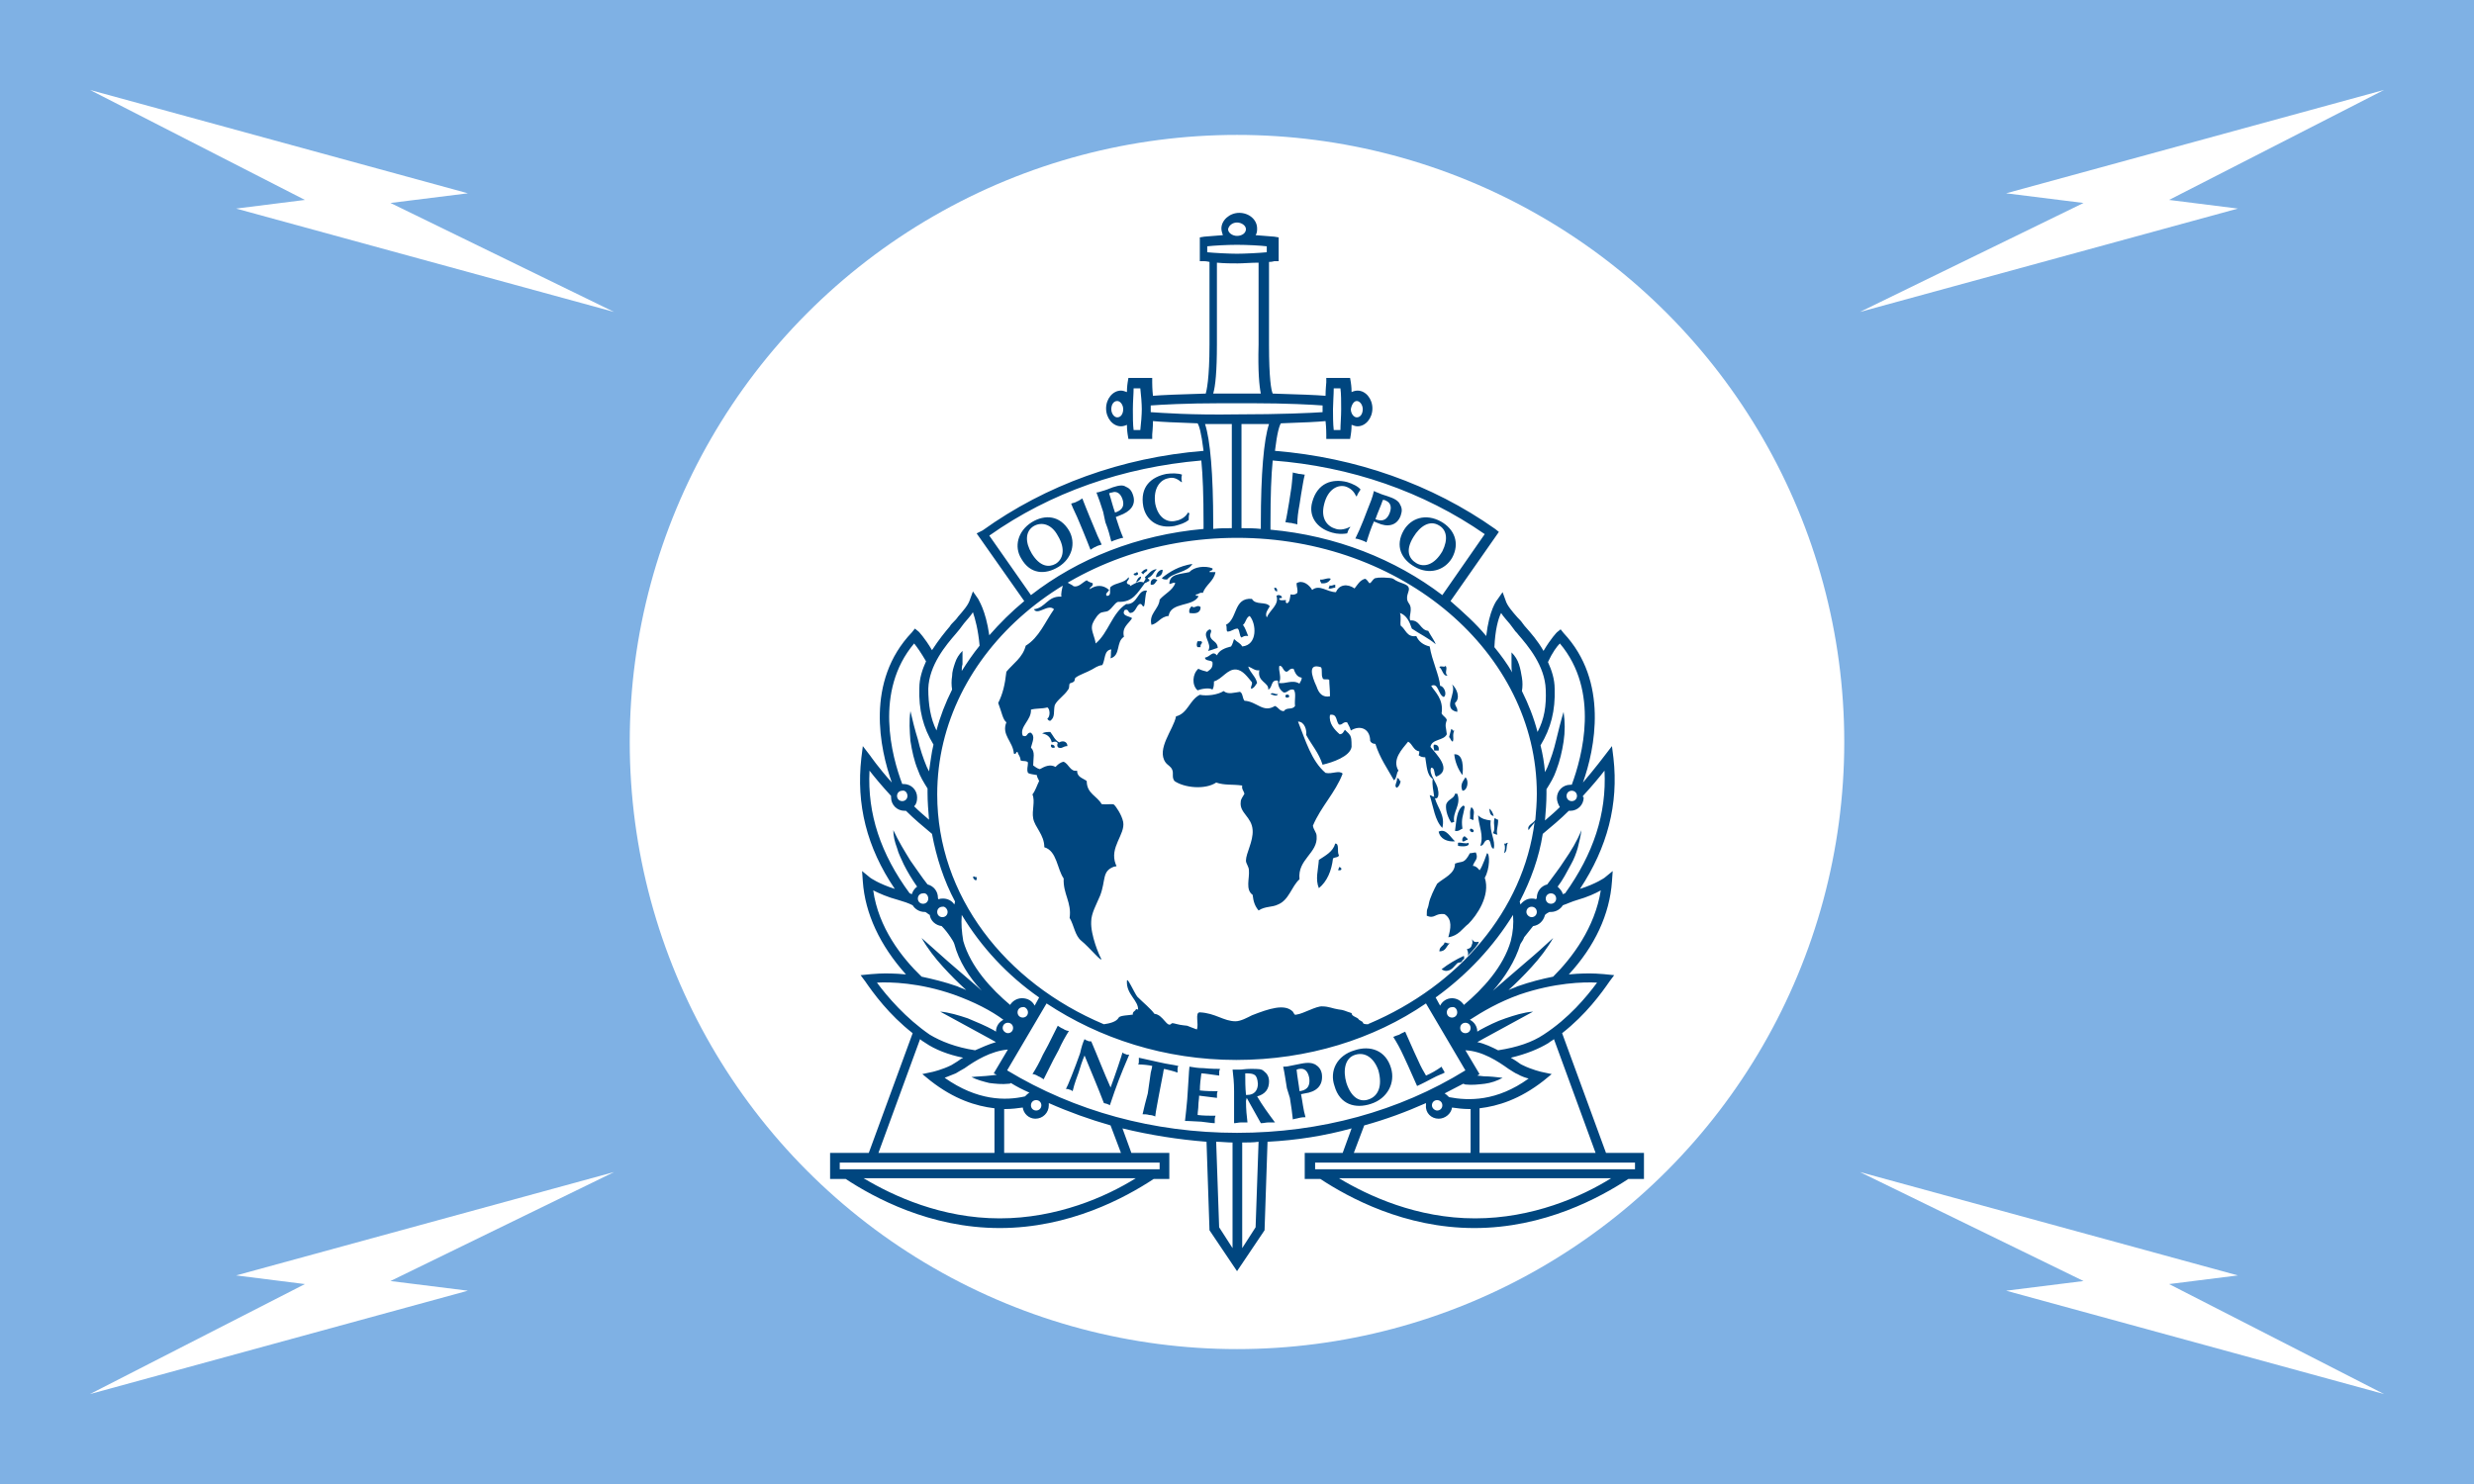
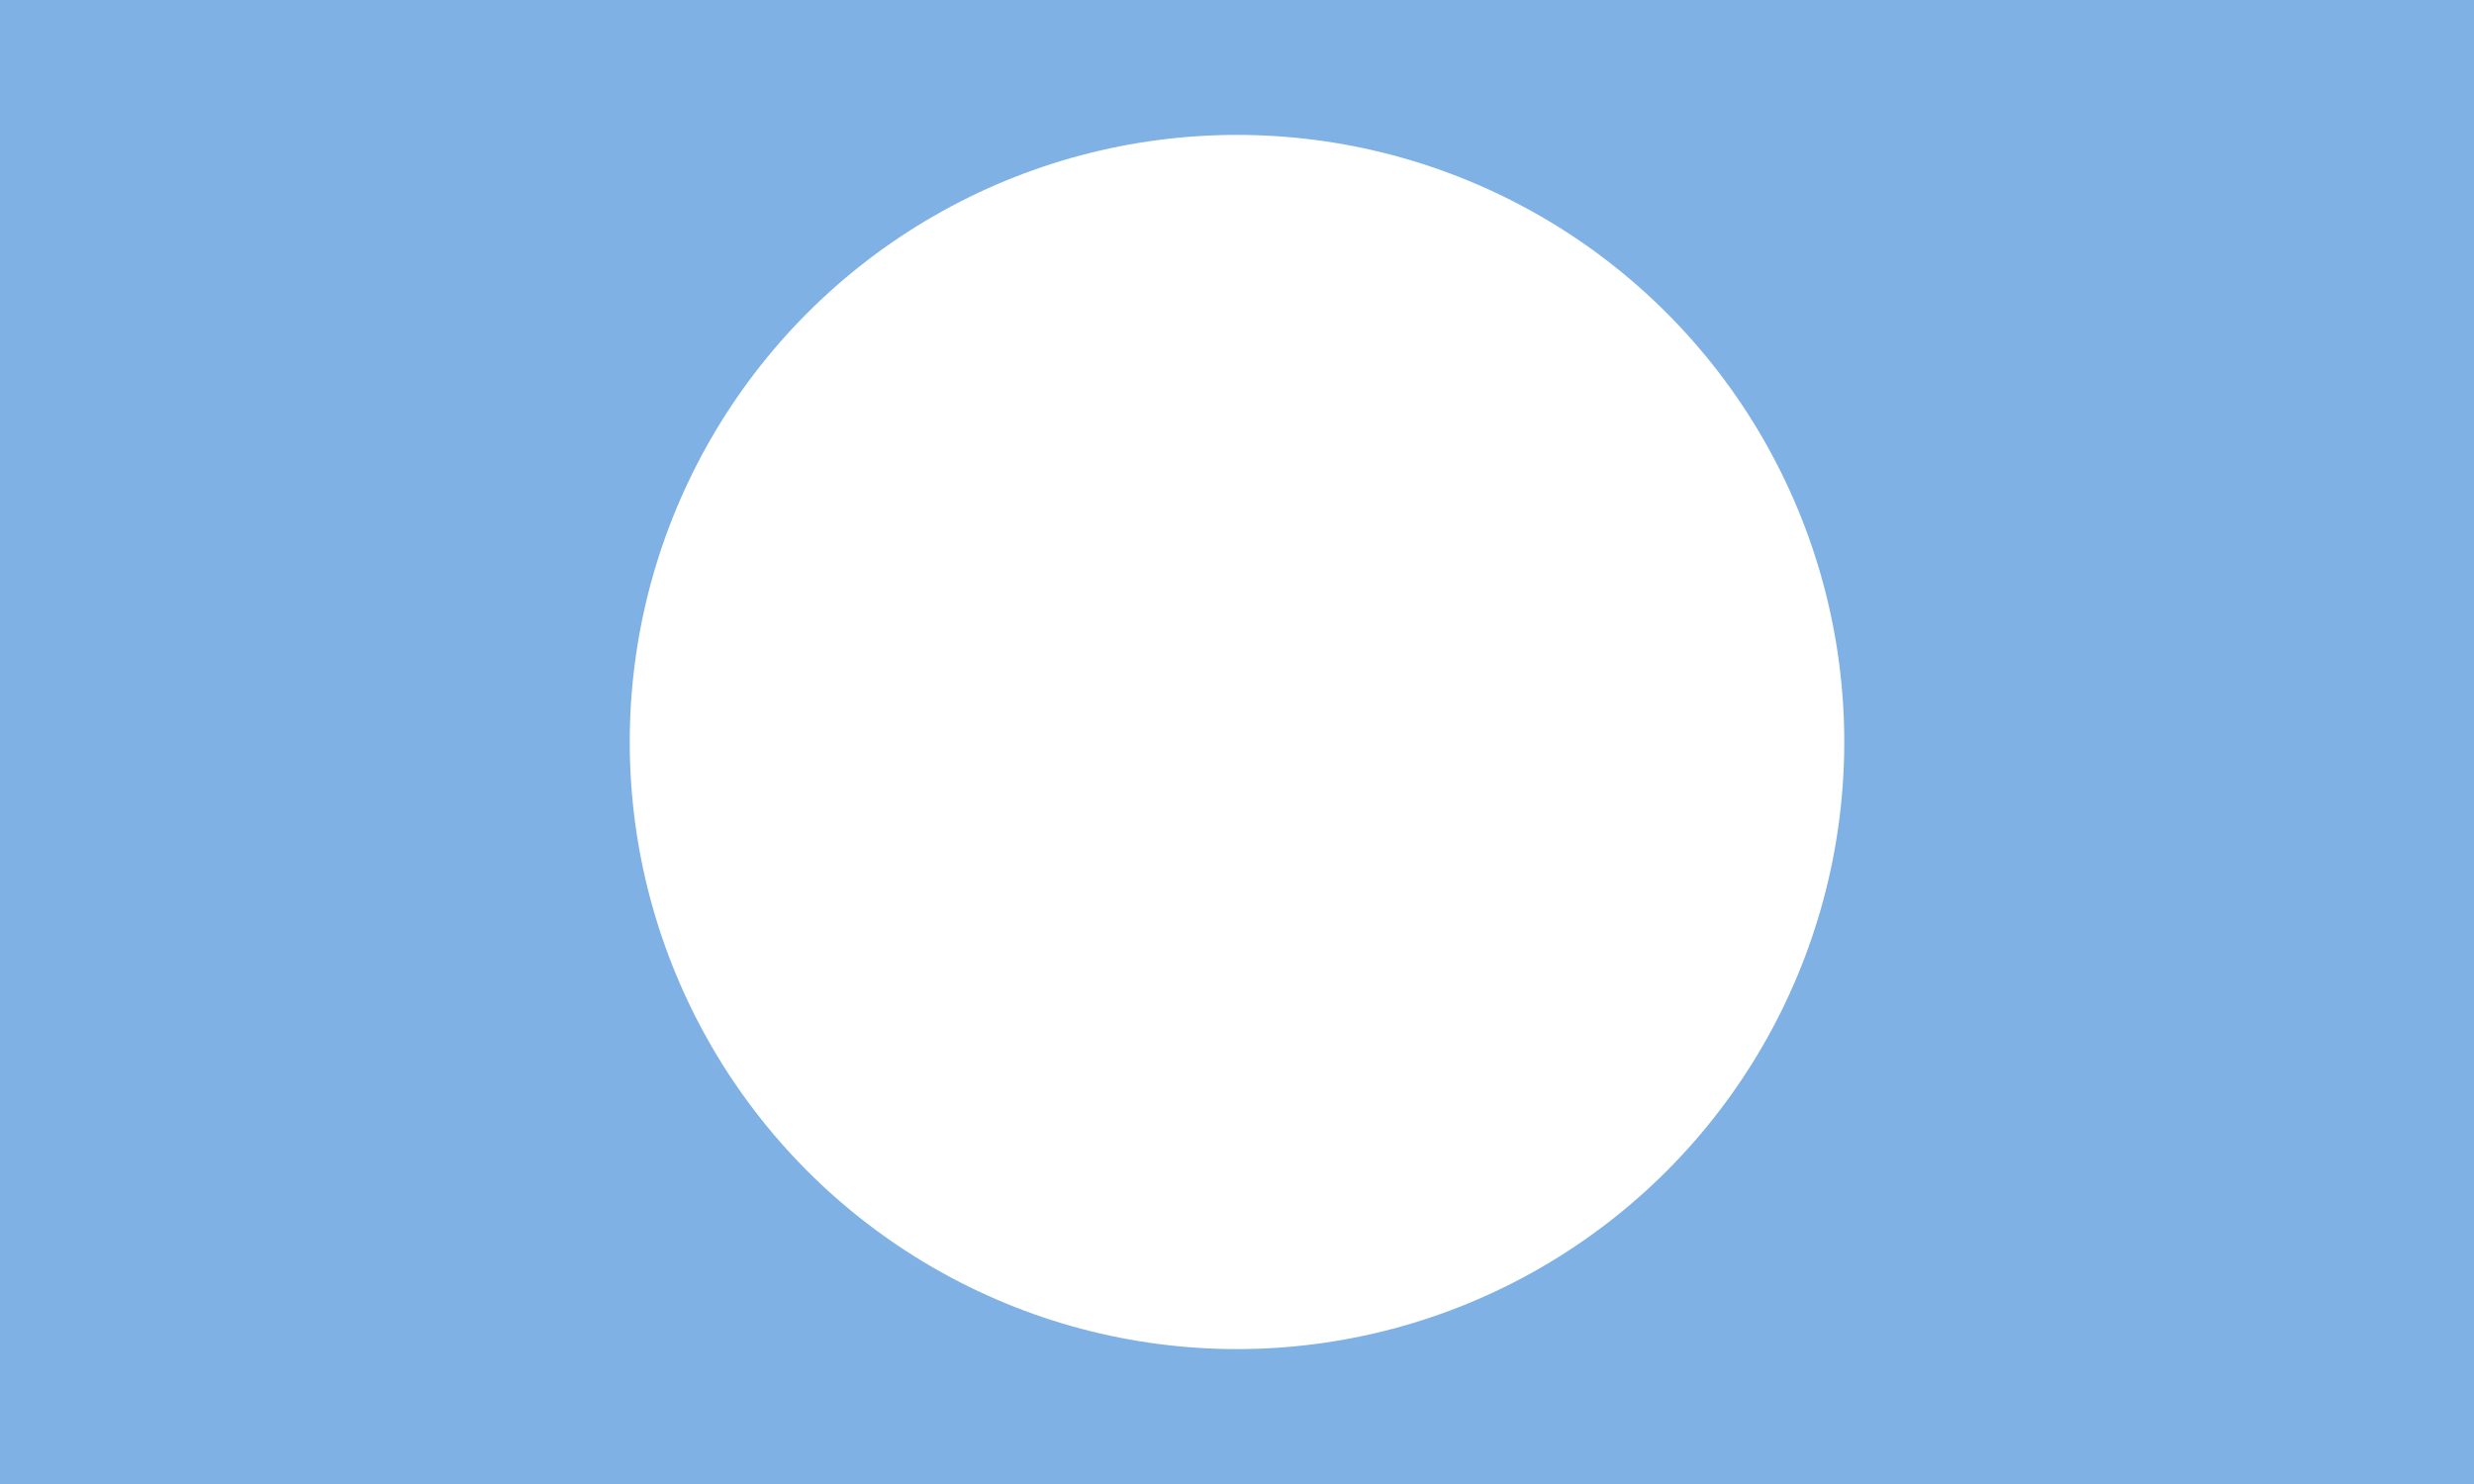
<svg xmlns="http://www.w3.org/2000/svg" xml:space="preserve" width="275" height="165" x="0px" y="0px" viewBox="0 0 166.278 99.767">
  <rect x="0" y="0" width="166.278" height="99.767" fill="#808080" stroke="none" />
  <g transform="scale(.5)">
    <path d="M0 0h332.557v199.534H0z" style="opacity:1;fill:#7fb1e4;fill-opacity:1;fill-rule:nonzero;stroke:none;stroke-width:.605;stroke-linecap:square;stroke-linejoin:miter;stroke-miterlimit:10;stroke-dasharray:none;stroke-dashoffset:0;stroke-opacity:1" />
    <ellipse cx="166.278" cy="99.767" rx="81.628" ry="81.628" style="opacity:1;fill:#fff;fill-opacity:1;fill-rule:nonzero;stroke:none;stroke-width:.605;stroke-linecap:square;stroke-linejoin:miter;stroke-miterlimit:10;stroke-dasharray:none;stroke-dashoffset:0;stroke-opacity:1" />
-     <path d="M219.778 157.217h-43v-.9h43zm-21.5 6.6c-7.8 0-14.3-3-18.3-5.4h36.6c-4 2.5-10.6 5.4-18.3 5.4m-32-11.5c-11.2 0-21.8-2.9-30.9-8.4l5.3-9c7.1 4.7 15.9 7.6 25.5 7.6s18.5-2.8 25.5-7.6l5.3 9c-8.9 5.5-19.5 8.4-30.7 8.4m2.5 12.7-1.8 2.8v-14.2c.7 0 1.5 0 2.2-.1zm-3.1 2.8-1.8-2.8-.4-11.5c.7 0 1.5.1 2.2.1zm-9.8-10.6h-43v-.9h43zm-21.5 6.6c-7.8 0-14.3-3-18.3-5.4h36.6c-4 2.5-10.6 5.4-18.3 5.4m-10.7-24.1c.2.2.4.3.7.5 1.3.9 3.1 1.6 5.1 2-.2.1-.4.2-.5.3-.4.3-.8.5-1.1.7-1.2.6-2.5.9-2.5.9l-1.4.3 1.1.9c3.2 2.5 6.1 3.4 8.6 3.7v6h-15.6zm-5.8-7.6c1.8-.1 5.7 0 10.3 1.6 2.8 1 5.1 2.2 6.7 3.4-.6.3-1 .9-1 1.6-.1-.1-.2-.1-.3-.2-1.1-.6-2.3-1.1-3.5-1.6-1.2-.4-2.5-.8-3.7-.9l3.3 1.8 3.3 1.8.9.5c-1 .3-1.9.7-2.8 1.1-2.6-.4-4.6-1.2-6.1-2.1-3.2-2.2-5.7-5.1-7.1-7m-.5-12.4c.8.4 1.9.9 3.4 1.3.7.2 1.3.4 1.9.7.3.5.9.9 1.6.9h.1c.2.1.4.3.6.4.1.8.8 1.4 1.6 1.5.4.4.8.9 1.2 1.5.2.3.4.6.5.9.6 2.3 2 4.5 3.7 6.3-.3-.3-.6-.5-.9-.8l-3.6-3.1c-1.2-1.1-2.4-2.1-3.6-3.2.8 1.4 1.8 2.7 2.9 3.9 1 1.1 2 2.1 3.1 3.1-.4-.2-.8-.3-1.2-.5-1.7-.6-3.4-1-4.8-1.3-2.7-2.6-5.8-6.6-6.5-11.6m7.4 1.1c0 .4-.3.7-.7.7-.4 0-.7-.3-.7-.7 0-.4.3-.7.7-.7.4-.1.7.3.7.7m2.6 1.8c0 .4-.3.7-.7.7-.4 0-.7-.3-.7-.7 0-.4.3-.7.7-.7.3-.1.7.3.7.7m.6 1.5s-.1 0 0 0c-.1 0 0 0 0 0m-11.1-20.5c.7.9 1.7 2.1 2.9 3.4v.2c0 1 .8 1.8 1.8 1.8h.2c1.1 1.1 2.3 2.1 3.5 3.1.6 3.2 1.6 6.3 3.1 9.1 0 .1-.1.3-.1.4-.3-.5-.9-.8-1.5-.8-.2 0-.4 0-.6.1-.1-.1-.1-.1-.1-.2 0-.9-.6-1.6-1.4-1.8-.8-1-1.5-2.1-2.3-3.2-.8-1.3-1.6-2.6-2.3-4.1 0 .8.2 1.6.5 2.4.2.8.6 1.5.9 2.2.5 1 1.1 2 1.8 3-.3.2-.6.6-.7 1-.1 0-.2-.1-.3-.1-3.9-5.3-5.7-10.7-5.4-16.5m5.1 3.4c0 .4-.3.7-.7.7-.4 0-.7-.3-.7-.7 0-.4.3-.7.7-.7.4-.1.7.3.7.7m.9-20.5c.4.5.9 1.2 1.6 2.4-.5 1.1-.9 2.3-.9 3.6-.1 2.9.5 5.3 1.9 7.6-.3 1.2-.4 2.4-.6 3.6l-.3-.6c-.5-1.2-.9-2.4-1.2-3.7-.4-1.3-.7-2.5-1-3.8-.2 1.3-.1 2.7 0 4 .2 1.3.5 2.7 1 3.9.3.9.8 1.7 1.3 2.5v.6c0 1.2.1 2.4.2 3.6-.7-.6-1.4-1.2-2-1.8.3-.3.4-.7.4-1.2 0-1-.8-1.8-1.8-1.8h-.2c-1.4-3.7-3.8-12.5 1.6-18.9m1.9 6.1c.1-3.2 2.4-5.9 3.7-7.4.2-.2.3-.4.5-.6.2-.3.4-.5.6-.8.4-.5.9-1 1.2-1.5.3.9.7 2.3.9 4.5-.9 1.1-1.7 2.3-2.4 3.4 0-.3 0-.6.1-.9v-1.8c-.5.5-.8 1-1 1.6-.2.6-.4 1.2-.4 1.8-.1.6-.1 1.2 0 1.8-.9 1.8-1.6 3.6-2.1 5.5-.8-1.6-1.1-3.5-1.1-5.6m10 45.6c0-.4.3-.7.7-.7.4 0 .7.3.7.7 0 .4-.3.7-.7.7-.3 0-.7-.3-.7-.7m3.8 10.4c0-.4.3-.7.7-.7.4 0 .7.3.7.7 0 .4-.3.7-.7.7-.4 0-.7-.3-.7-.7m.6 1.8c1 0 1.8-.8 1.8-1.8v-.3c2.7 1.2 5.5 2.2 8.3 3l1.4 3.7h-15.7v-5.9h.2c.8 0 1.6-.1 2.3-.2.1.8.8 1.5 1.7 1.5m-5.2-5.9-.9.1c-.8.1-1.6.1-2.5.2.8.4 1.6.6 2.4.8.8.1 1.7.2 2.6.1.1 0 .2 0 .3-.1.8.5 1.6.9 2.5 1.3-.2.1-.4.3-.6.5-2.6.6-6.4.6-10.8-2.5l1.5-.6c.3-.2.7-.4 1.2-.7 1.4-1 3.5-2.3 5.8-2.5l-1.9 3.2zm4.2-8.4c0 .4-.3.7-.7.7-.4 0-.7-.3-.7-.7 0-.4.3-.7.7-.7.3-.1.7.3.7.7m-.8-1.9c-.7 0-1.3.4-1.6.9-2.5-2.1-5.3-5.1-6.3-8.6-.2-1.2-.3-2.3-.2-3.5 2.6 4.3 6.1 8.1 10.4 11.1l-.6 1.1c-.3-.6-.9-1-1.7-1m28.9-61.9c22.2 0 40.3 15.4 40.3 34.4 0 1.2-.1 2.4-.2 3.5-.2.5-1.2.7-.9 1.4.2-.4.7-.8.8-1.1-1.5 11.9-10.2 22-22.2 27.1-.1 0-.1.1-.2.1-.3 0-.7 0-.7-.3l-.5-.3c-.2-.4-1-.4-1-.9-1-.3-.9-.4-1.8-.5-.7-.1-1.3-.4-2.1-.4-.8-.1-2.6 1-3.5 1.1-.3.1-.3-.1-.5-.4-1.1-1.1-3.2-.4-5.5.5-.6.3-1.5.8-2.2.8-1.6 0-2.7-1.1-4.8-1.2-.7 0-.1 1.6-.4 2.3-.3-.1-1.3-.5-1.3-.5s-1-.1-1.3-.2c-.4-.1-.7-.2-.8-.1-.6.7-1.1-1.2-2.3-1.3-.5-.7-1.5-1.5-2.3-2.3-.4-.5-1.4-2.8-1.4-2.1-.1 1.8 1.6 2.6 1.5 3.9 0-.2-.4-.1-.3-.1 0 .2-.5.3-.4.7-.5.1-1.7.1-1.9.4-.3.6-1.3.8-2 .9-13.3-5.6-22.4-17.3-22.4-30.9 0-19.1 18.1-34.5 40.3-34.5m-33.3-.3c8.2-5.8 18-9.2 28.5-10.1.2 2 .3 4.7.3 8.4v.8c-8.9.8-16.9 4-23.2 8.9zm29-15h3.6v14c-.9 0-1.7 0-2.5.1v-.7c0-6.7-.4-11.3-1.1-13.4m8.6 0c-.7 2.1-1.1 6.7-1.1 13.4v.7c-.9-.1-1.7-.1-2.6-.1v-14h3.7m-15.9-1.6v-.9c1.3-.1 4.7-.3 9.6-.3h3.9c4.9 0 8.3.2 9.6.3v.9c-1.4.1-5.5.3-11.6.3-6 .1-10-.2-11.5-.3m14.8-2.5H163.078c.3-1 .5-3 .5-6.6v-11c1 .1 2 .1 2.8.1.7 0 1.8-.1 2.8-.1v11c-.1 3.7.1 5.6.3 6.6m-7.2-19v-.8c.9-.1 2.6-.2 4-.2s3.2.1 4 .2v.8c-1 .1-3 .2-4 .2s-3-.1-4-.2m4-4c.6 0 1.2.4 1.2.9s-.5.9-1.2.9c-.6 0-1.2-.4-1.2-.9.1-.5.6-.9 1.2-.9m33.3 41.9-5.7 8.2c-6.3-4.8-14.3-8-23.1-8.8v-.9c0-3.7.1-6.4.3-8.4 10.5.8 20.3 4.2 28.5 9.9m2.2 10.6c.3.5.8 1 1.2 1.5.2.3.4.5.6.8.1.2.3.3.5.6 1.3 1.5 3.6 4.2 3.7 7.4.1 2.2-.2 4-1.1 5.7-.5-1.9-1.2-3.7-2.1-5.5.1-.6.1-1.2 0-1.8-.1-.6-.2-1.2-.4-1.8-.2-.6-.5-1.1-1-1.6v1.8c0 .3 0 .6.1.9-.7-1.2-1.5-2.3-2.4-3.4.1-2.3.5-3.8.9-4.6m7.9 4.1c5.4 6.4 3 15.2 1.6 19h-.2c-1 0-1.8.8-1.8 1.8 0 .4.2.9.4 1.2-.6.6-1.3 1.2-2 1.8.1-1.2.2-2.4.2-3.6v-.6c.5-.8 1-1.6 1.3-2.5.5-1.3.8-2.6 1-3.9.2-1.3.2-2.7 0-4-.4 1.3-.7 2.6-1 3.8-.3 1.3-.7 2.5-1.2 3.7l-.3.6c-.1-1.2-.3-2.4-.6-3.6 1.4-2.3 2-4.7 1.9-7.6 0-1.3-.4-2.5-.9-3.6.6-1.3 1.2-2.1 1.6-2.5m.9 20.5c0-.4.3-.7.7-.7.4 0 .7.3.7.7 0 .4-.3.7-.7.7-.4 0-.7-.3-.7-.7m2.2 0c1.2-1.3 2.2-2.5 2.9-3.4.3 5.8-1.5 11.2-5.3 16.5-.1 0-.2.1-.3.1-.1-.4-.4-.7-.7-1 .7-.9 1.2-1.9 1.8-3 .4-.7.7-1.5.9-2.2.2-.8.4-1.6.5-2.4-.6 1.5-1.4 2.8-2.3 4.1-.7 1.1-1.5 2.1-2.3 3.2-.8.2-1.4.9-1.4 1.8 0 .1-.1.1-.1.2-.2-.1-.4-.1-.6-.1-.6 0-1.1.3-1.5.8 0-.1-.1-.3-.1-.4 1.5-2.9 2.6-5.9 3.1-9.1 1.2-1 2.4-2 3.5-3.1h.2c1 0 1.8-.8 1.8-1.8-.1 0-.1-.1-.1-.2m-5 13.8c0-.4.3-.7.7-.7.4 0 .7.3.7.7 0 .4-.3.7-.7.7-.4 0-.7-.3-.7-.7m-2.6 1.8c0-.4.3-.7.7-.7.4 0 .7.3.7.7 0 .4-.3.7-.7.7-.3 0-.7-.3-.7-.7m-.6 1.5s.1 0 0 0c.1 0 0 0 0 0m10.6-4.4c-.8 5-3.8 9-6.4 11.6-1.5.3-3.1.7-4.8 1.3-.4.2-.8.3-1.2.5 1.1-1 2.1-2 3.1-3.1 1.1-1.2 2.1-2.5 2.9-3.9-1.2 1.1-2.4 2.2-3.6 3.2l-3.6 3.1c-.3.3-.6.5-.9.8 1.6-1.8 3-4 3.7-6.3.2-.3.4-.6.5-.9l1.2-1.5c.8-.1 1.4-.7 1.6-1.5.2-.2.4-.3.6-.4h.2c.7 0 1.3-.4 1.6-.9.6-.2 1.2-.5 1.9-.7 1.4-.4 2.5-.9 3.2-1.3m-.5 12.4c-1.4 1.9-3.8 4.8-7.2 7-1.5 1-3.5 1.7-6.1 2.1-.8-.4-1.8-.9-2.8-1.1l.9-.5 3.3-1.8 3.3-1.8c-1.3.1-2.5.5-3.7.9-1.2.4-2.4 1-3.5 1.6-.1.1-.2.1-.3.2 0-.7-.4-1.3-1-1.6 1.7-1.1 3.9-2.4 6.7-3.4 4.7-1.6 8.6-1.7 10.4-1.6m-17.7 5.4c.4 0 .7.3.7.7 0 .4-.3.7-.7.7-.4 0-.7-.3-.7-.7 0-.4.3-.7.7-.7m-1.1-1.4c0 .4-.3.7-.7.7-.4 0-.7-.3-.7-.7 0-.4.3-.7.7-.7.4-.1.7.3.7.7m-.7-1.9c-.7 0-1.3.4-1.6 1l-.6-1.1c4.3-3.1 7.8-6.9 10.4-11.1.1 1.2 0 2.3-.3 3.5-1 3.5-3.8 6.5-6.3 8.6-.4-.6-1-.9-1.6-.9m-.4 13.3c-.2-.2-.4-.4-.6-.5.8-.4 1.7-.9 2.5-1.3.1 0 .2.1.3.1.9.1 1.7 0 2.6-.1.8-.1 1.7-.4 2.4-.8-.9-.1-1.7-.2-2.5-.2l-.9-.1.3-.2-1.9-3.2c2.3.1 4.4 1.5 5.8 2.5.5.3.9.6 1.2.7.5.3 1.1.5 1.5.6-4.3 3.1-8.1 3-10.7 2.5m-2.3 1.1c0-.4.3-.7.7-.7.4 0 .7.3.7.7 0 .4-.3.7-.7.7-.3 0-.7-.3-.7-.7m.9 1.8c.9 0 1.7-.7 1.8-1.5.7.1 1.5.2 2.3.2h.2v5.9h-15.7l1.4-3.7c2.9-.8 5.6-1.8 8.3-3v.3c-.1 1 .7 1.8 1.7 1.8m21.1 4.6h-15.6v-6c2.5-.3 5.4-1.2 8.6-3.7l1.1-.9-1.4-.3s-1.3-.3-2.5-.9c-.3-.1-.6-.4-1.1-.7-.2-.1-.3-.2-.5-.3 2.1-.5 3.8-1.2 5.1-2 .2-.2.5-.3.7-.5zm-61.2-97.2h-.9c-.1-.7-.1-1.8-.1-2.8 0-1 .1-2.1.1-2.8h.9c.1.8.2 2.1.2 2.8 0 .7-.1 2-.2 2.8m-3.1-1.7c-.4 0-.8-.5-.8-1.1 0-.6.3-1.1.8-1.1.4 0 .8.5.8 1.1 0 .6-.3 1.1-.8 1.1m29.1-3.9h.9c.1.7.1 1.8.1 2.8 0 1-.1 2.1-.1 2.8h-.9c-.1-.8-.1-2.1-.1-2.8 0-.7.1-2 .1-2.8m3.1 1.7c.4 0 .8.5.8 1.1 0 .6-.3 1.1-.8 1.1-.4 0-.8-.5-.8-1.1.1-.6.4-1.1.8-1.1m33.5 101.1-5.9-16.1c3.2-2.5 5.3-5.4 6.4-7l.6-.8-1-.1c-.1 0-2.1-.3-5.1 0 3.5-3.8 5.5-8.1 5.8-12.5l.1-1.4-1.1.9s-1.1.8-3.3 1.5c3.7-5.6 5.2-11.4 4.5-17.6l-.2-1.6-1 1.3s-1.2 1.6-2.9 3.6c1.6-4.5 3.5-13.6-2.6-20.1l-.4-.5-.5.4s-.8.8-1.8 2.5c-.8-1.4-1.7-2.4-2.4-3.2-.2-.2-.3-.4-.4-.5-.2-.3-.4-.5-.7-.8-.7-.8-1.4-1.6-1.6-2.3l-.4-1.1-.7 1c-.1.1-1.1 1.4-1.5 4.9-1.4-1.7-3.1-3.2-4.8-4.7l6.5-9.3-.5-.4c-8.5-6-18.7-9.6-29.6-10.5.3-2.5.6-3.4.8-3.7 3-.1 5-.2 6-.3.1.9.1 1.7.1 1.8v.6h3.2l.1-.6s.1-.6.1-1.3c.3.1.5.2.8.2 1.1 0 2-1.1 2-2.4 0-1.3-.9-2.4-2-2.4-.3 0-.6.1-.8.2 0-.7-.1-1.3-.1-1.3l-.1-.6h-3.2v.6c0 .1-.1.9-.1 1.8-1.1-.1-3.6-.2-7.1-.3-.2-.4-.5-2-.5-6.6v-11.1c.4 0 .7-.1.7-.1h.6v-3.2l-.6-.1c-.1 0-1.2-.1-2.5-.2.2-.3.2-.6.2-.9 0-1.2-1.1-2.1-2.4-2.1-1.3 0-2.4 1-2.4 2.1 0 .3.1.6.2.9-1.4.1-2.5.2-2.5.2l-.6.1v3.2h.6s.3 0 .7.1v11.1c0 4.7-.4 6.2-.5 6.6-3.5.1-6 .2-7.1.3-.1-.9-.1-1.7-.1-1.8v-.6h-3.2l-.1.6s-.1.6-.1 1.3c-.3-.1-.5-.2-.8-.2-1.1 0-2 1.1-2 2.4 0 1.3.9 2.4 2 2.4.3 0 .6-.1.8-.2 0 .7.1 1.3.1 1.3l.1.6h3.2v-.6c0-.1.1-.9.1-1.8 1 .1 3 .2 6 .3.2.3.5 1.2.8 3.7-11 .9-21.2 4.6-29.7 10.7l-.8.4 6.4 9.1c-1.7 1.4-3.3 3-4.7 4.6-.5-3.5-1.5-4.8-1.5-4.9l-.7-1-.4 1.1c-.2.7-.9 1.5-1.6 2.3-.2.3-.4.5-.7.8-.1.1-.3.3-.4.5-.6.7-1.5 1.8-2.4 3.2-1-1.7-1.8-2.5-1.8-2.5l-.5-.4-.4.5c-6.3 6.6-4.3 15.7-2.7 20.2-1.8-2-2.9-3.6-2.9-3.6l-1-1.3-.2 1.6c-.7 6.2.7 12 4.5 17.6-2.2-.7-3.3-1.5-3.3-1.5l-1.1-.9.1 1.4c.3 4.3 2.3 8.6 5.8 12.5-3-.3-4.9 0-5.1 0l-1 .1.6.8c1.1 1.6 3.2 4.5 6.4 7l-5.9 16.1h-5.2v3.5h2.1c3.8 2.5 11.3 6.6 20.7 6.6 9.4 0 16.9-4.1 20.7-6.6h2.1v-3.5h-5.1l-1.2-3.3c3.7.9 7.5 1.5 11.3 1.8l.4 11.9 3.7 5.5 3.7-5.5.4-11.9c3.9-.2 7.7-.8 11.3-1.8l-1.2 3.3h-5.1v3.5h2.1c3.8 2.5 11.3 6.6 20.7 6.6 9.4 0 16.9-4.1 20.7-6.6h2.1v-3.5zm-17.1-28.4c-.1 0-.3.1-.6 0-.2-.1-.3-.4-.3-.3 0 0 .1.5 0 .6-.1.4-.2.6-.7.7.2.4.2.7.1.9.8-.8 1.5-1.6 1.5-1.9m-48.2-46.3c.5.1 1.4-.1 1.6-.3-.2.2-1.1.4-1.6.3m-15.3 16.8c-.7 1.7.9 2.6 1 4.2.4.2.2-.3.5-.2.1.4.4.6.4 1.1.2.2.8 0 1 .3 0 .6-.2.9 0 1.4.3.2.8.2 1.2.3 0 .3.2.5.3.8-.3.6-.5 1.3-.9 1.8.4.9-.1 2.2.1 3.2.2 1.2 1.5 2.2 1.5 3.9 1.7.5 1.7 2.9 2.6 4.2-.1 2.1 1.1 3.2.8 5.3.6 1 .7 2.4 1.6 3.1 1 .8 3 3.2 2.6 2.3-.2-.3-1.4-3.1-1.3-4.9 0-1.1.7-2.3 1.2-3.5.8-2.1.2-3.3 1.9-3.9 0 0 .3 0 .3-.1s-.1-.1-.1-.2c-.9-2.3 1.3-4 1-5.7-.2-1-1-2.1-1.2-2.3-.2-.2-.8 0-1.7-.1-.6-1.1-2-1.4-2-3.1-.5-.4-1.3-.5-1.3-1.4-.9.2-1.1-.9-1.8-1.2-.5.1-.8.4-1.1.7-.7-.4-1.4-.1-2.1.3-.4-.1-.6-.3-.9-.5 0-1 .3-1.8-.3-2.4.2-.8.6-1.5 0-2-.6-.1-.4.7-1.1.4-.5-1.2 1.2-2.1 1.1-3.5.7-.2 1.5-.1 2.2-.3.4.2.4 1.3 0 1.5.1.2.2.3.4.3.7-.5.4-1.3.6-2.1.3-.7 1.3-1.3 1.8-2.1.2-.2.1-.6.2-.8.1-.1.4-.1.6-.3.1-.1.1-.5.2-.5.5-.4 1.5-.7 2.2-1.1.4-.2.7-.5 1.4-.6.4-.7.2-2 1.2-2.1-.1.5 0 .7-.1 1.2 1.4-.4.7-2.2 1.8-2.9-.3-1.3.6-1.7 1.1-2.5-.4-.3-1.5-.3-1-1.1.6-.2.4.4.8.4.7-.1.7-.9 1.2-1.2.4-.1.3.4.6.3.2-.6.1-1.5.4-2.1-1.3-.2-1.2 1.9-2.8 1.8-1.9 1.2-2.4 3.9-4.1 5.3-.1-.8-.6-1.7-.5-2.3 0-.4.6-1.4 1-1.7.3-.3.9-.2 1.2-.4.6-.4.8-1 1.3-1.2 2 .1 2.6-1.2 3.6-2.5-.7-.5-1.4.1-2 .4.1-.3-.2-.2-.3-.3-.4-.3.4-.6.1-.9-.5.8-1.7.7-2.4 1.3-.2.4.2 1.2-.5 1.2-.3-.3.2-.5.3-.8-.8-.7-1.7-.7-2.6-.1 0-.4.5-.3.4-.8-.3-.1-.6-.2-.8-.4-.6.3-1.1 1-1.8.8 0-.1-.5-.3-.8-.5l-.6.3c-.1.5-.3 1.2-.2 1.6-1.9-.1-2.1 1.5-3.7 1.7.5.9 1.9-.8 2.7 0-1.2 1.7-2 3.8-3.8 4.9-.4 1.6-1.7 2.4-2.6 3.5-.2 1.8-.5 3-1.1 4.2.5 1.3.6 2.2 1.1 2.6m58.5 33.2c.1.1.5.3.8.2.6-.1.9-.6 1.3-1 .1-.1.5-.1.6-.2.1-.1 0-.1.1-.2.2-.2.3-.1.2-.6-1.1.5-2.1 1.1-3 1.8m-21.8-40.8c.5 0 .4.6.9.8.4 0 .4-.5 1-.4.2.5.4 1.1 1.1 1.2 0 .4-.2.5-.3.8-1-.6-1.9.1-2.8-.1.5-.6-.1-1.7.1-2.3m5.6.2c.2.3 0 1.1.2 1.4 0 .4.7.1.9.3 0 .6.1 1.3.1 2.2-1 .2-1.5-.4-1.8-1.3-.7-1.5-1.2-3.2.6-2.6m-15.6-1.3c0 .5.8.3 1 .6.1.8-.3 1-.7 1.3-.4-.1-.8-.2-1.2-.4-.8.7-.9 2.2-.1 2.9.5-.2 1.6-.4 2-.1.2-.3.2-.7.2-1.1 1.1-.3 1.8-1.7 3-1.6.9.1 1.5 1 2.1 1.7.1.4-.2.5-.1.9.4-.1.6-.5.8-.8-.2-.9-.9-1.3-1.2-2.2.6.2.9.6 1.5.5-.3 1.6 1.3 1.6 1.2 2.6.6-.2.3-1.4 1.3-1.2 0 .8.3 1.3.8 1.6.6 0 .6-.5 1.3-.4.4.4.1 1.4.2 2.2-.4.6-1.1.1-1.5.7-.6 0-.7-.5-1.2-.7-1.6 1-2.4-.6-4.1-.7-.3-.4-.2-1-.6-1.2-.8.1-1.6.4-2.2-.1-.8.5-2.2.7-3.2.5-1.4.7-1.6 2.5-3.2 2.9-.3 1.7-2.7 4.4-1.4 6.2.3.4.7.5.9 1 .2.5-.1 1 .3 1.5 1.3.9 4.1 1.2 5.6.2 1.2.4 2.1.2 3.5.4-.1.5.2.7.3 1.1-.2.4-.5.7-.5 1.1-.2 1.5 1.5 2 1.6 3.8.1 1.5-.9 3.1-.9 4.1 0 .4.4.8.4 1.3.1 1.1-.5 2.6.5 3.3.1.9.3 1.5.8 2.1.9-.6 1.8-.4 2.6-.8 1.5-.6 1.8-2.4 2.9-3.4-.3-2.7 2.5-3.5 2.3-5.8 0-.5-.4-.8-.5-1.4 1.1-2.6 3-4.4 4-7-.5-.5-1.4.1-2.3-.1-1.9-1.6-2.7-4.4-3.7-6.9.9 0 1.2 1.2 1.1 1.8.7 1.3 1.7 2.4 2.2 4 1.3-.3 3.7-1.1 3.9-2.4 0-.2 0-1.1-.1-1.3-.1-.4-.4-.6-.8-1-.2.3-.3.6-.7.6-.7-.6-1.5-1.5-1.3-2.6 1-.2.8.9 1.2 1.3.5.1.5-.4 1.1-.3.2.4.4.7.5 1.1 1.3-.8 2.6-.2 2.6 1.4.1.2.3.4.7.4.6 1.9 1.6 3.3 2.5 4.9.4-.3.3-1 .6-1.3-.9-1.5.5-2.9 1.3-3.9.6.3.7 1.2 1.5 1.3 0 .2 0 .4-.1.5.2.2.5.3.9.3.2 1.1.2 2.4 1 2.9-.1.9.1 1.5.2 2.4-.3 0-.3-.2-.6-.2.5 1.6.7 3.4 1.7 4.4.4-1.7-.6-2.6-1-4 .6.2.5-.9.4-1.2-.1-.9-1.3-2.1-.9-2.9.6 0 .3 1 .7 1.2 2.2-.9 0-3-.8-4 .2-1.1 1.8-.8 2.2-1.7-.1-1-.3-1.1 0-1.9-.1-.4-.5-.5-.7-.9.3-1.9-.9-2.9-1.4-3.7 1-.5.9 1.2 1.7 1.5.5-.4 0-1.5-.5-1.5-.1-1.4-1.1-3.4-1.4-5.3-.9-.2-1.5-.7-1.8-1.4-1.3.2-1.4-.9-2.1-1.4-.1-.4.1-1.2-.1-1.7.9.3 1.3 1.2 1.6 2.1 1 .7 2.3 1.3 3.2 2.1-.1-.4-.7-1.2-1-1.8-1.1-.1-1.1-1.5-2.4-1.4-.3-.5.4-1.5-.2-2.3-.6-.8.1-1.6 0-2-.1-.7-1.2-.6-2.1-1.3-.3-.2-2.3-.2-2.2-.1-.5-.1-.7.7-1 .7-.2-.2-.3-.5-.6-.6-.7.2-1 .8-1.4 1.3-1-.7-2.1-.5-2.5.5-1.2 0-2.2-1.1-3.2-.3-.4-.7-1.3-1.4-2.1-.9 0 .5.2.8.1 1.3-.2.2-.5.3-.9.2-.1.5-.1 1.1-.5 1.2-.2-.2-.2-.1-.1-.4-.2-.1-.6.1-.9-.1-.2-.4.5 0 .3-.4-.1-.2-.5-.3-.7-.1.4 1.2-.9 1.9-1.3 2.9-.3-.6.2-1.1.4-1.5-.5-.7-1.9-.1-2.4-1-2.5-.2-1.9 2.7-3.5 3.5.2.2 0 .7.2.9.6 0 .8-.4 1.4-.4.3.3.2 1 .5 1.2.2-.1.4-.3.9-.2-.2-.5-.4-1.1-.7-1.5.4-.3.4-1 .9-1.2.9 1 1.1 3.9-1 4.1-.3-.5-.6-.5-1.1-1-.1.3-.2.7-.4 1-.8.2-1.6.5-1.9 1.2-.6-.7-.9.2-1.6.3m32.9 38.4c-.3.1-.4-.1-.7-.1-.1.5-.7.5-.7 1.2.9 0 .9-.7 1.4-1.1m-63.6-8.5v-.4c-.3.1-.4-.3-.5.1.2.1.1.4.5.3m48.7-1.7c0 .2-.1.2-.1.4.3 0 .5 0 .4-.3-.1 0-.1-.2-.3-.1m13.2 2.2c-.4.7-1 2-1.1 2.6-.2 1.1-.3.5-.3 1.7 1.1.5 1.1-.4 2.4-.2 1.1.7.8 2 .5 3.1 1.4-.2 1.9-1.2 2.7-1.8 1.1-1.1 3-3.8 2.2-6.2.7-1.2.7-3.3.3-3.3 0 0-.6 1.8-1 2.3 0 0-.4-.6-.9-.6.2-.7.8-.9.4-1.8-.3 0-.5.1-.8.1-.8 1.5-1 1-2 1.4 0 1.4-1.5 1.9-2.4 2.7m-13.2-3.8c-.3-.5.1-1.6-.5-1.6-.3 1.1-1.3 1.6-2.2 2.2-.1 1.4-.5 2.6 0 3.8 1.1-.9 1.7-2.3 1.9-4 .3-.2.7-.1.8-.4m22.7-1.7c-.3 0-.2.2-.5.1.2.5.1.8 0 1.3.5-.3.2-.8.5-1.4m-6.7 0v.4c.3.1 1.7.2 1.4-.4-.4.2-1-.1-1.4 0m.6-.2c.3.1.4-.2.7-.2 0-.3-.3-.3-.4-.5-.2.1-.4.3-.3.7m-1 0c-.6-.5-1.2-1.8-2.2-1.3.2 1 1.2 1.4 2.2 1.3m2.5-1.5c-.1-.1-.2-.2-.4-.2-.4.3.5.8.4.2m2.6.4c.2.1.4.2.6.2-.2-.5.1-1 .1-2-.2 0-.3-.2-.5-.2-.2 1 .2 1.3-.2 2m-1.7 1.7c.6 0 .4-.8 1.1-.8.4.2.2 1.1.7 1.2.3-1.1-.6-2.2-.4-3.8-.7-.1-1.2-.2-1.7-.7.1 1.5.8 2.7.3 4.1m1.8-4c-.1-.4-.3-.8-.6-1 .1.6.1.9.6 1m-2.7.5c-.1-.7.3-1.2-.3-1.7-.3.6-.1 1-.2 1.6.2-.1.2.2.5.1m-1.4-1.9c-.9.6-.9 2-1.1 3.4.5.1.7-.2 1-.3-.2-1.4.1-1.7.3-2.9 0-.1-.1-.2-.2-.2m-1.6 2.3c.2 0 .2-.1.4-.1-.3-1.3 1-2.3.4-3.8h-.3c-.1.7-1 .7-1.2 1.5-.1.8.3 1.8.7 2.4m-7.3-6c.1.5-.5 1.1 0 1.3.3-.2.4-.5.5-.9-.2.1-.1-.4-.5-.4m8.8 1.7c.7 0 .9-1.4.4-1.8-.2.4-.8.9-.4 1.8m-1.1-4.9c.1 1 .5 2 1.1 2.8.1-.8.2-2.9-1.1-2.8m-2.7-.5h.6c.1-.6-.2-.8-.6-.8-.2.2 0 .5 0 .8m-51.5-.8c-.1.4.2.5.5.4 0-.3-.2-.4-.5-.4m1 .4c.5.2.6-.2 1.2-.2 0-.6-.6-.8-1.1-.5-.6-.3-.8-.9-1.2-1.4-.4 0-.8 0-1.1.2.6.1 1.1.4 1.3 1.2.3-.1.6-.2.8.1-.1.2-.1.5.1.6m53-.8c.2-.5-.1-.8.2-1.5-.3.1-.2-.2-.4-.2-.1.3-.2.8-.3 1.1.2.1.2.5.5.6m-22-6c.1-.4-.4-.4-.5-.2 0 .4.3.3.5.2m-1.5-.4c-.4.1-.7-.3-1 0 .2.1.9.4 1 0m24.1 2.4c.1-.6-.3-.7-.3-1.2.8-.7.2-2-.4-2.5.7 1.2-1.4 3.3.7 3.7m-1.3-4.9c-.5-.3.1-1-.3-1.3 0 .3-.7-.1-.8.2.4.2.5 1.3 1.1 1.1m-33.1-4.6h-.5c-.1.2-.2.6 0 .8h.4c-.1-.5.4-.5.1-.8m1.2-.7c-.1-.3.4-.8-.1-.9-1.3.7.5 1.9-.2 2.9.5-.1.9-.3 1.3-.4 0-.9-.9-.9-1-1.6m-2.5-4c-.2.2-.4.4-.3.9.7.1 1.5.1 1.5-.8-.5-.4-.8.3-1.2-.1m11.5-2c0-.4-.1-.5-.4-.5 0 .2.1.5.4.5m6.9-.4c.4.1.5-.1.9-.1v-.4c-.3 0-.4.2-.8.1.1.2-.1.2-.1.4m-23-1.1c-.5-.4-1-.1-.9.6.6.1.6-.4.9-.6m22 .4c.7.1 1.1-.2 1.3-.6-.4-.2-1 .2-1.4.1-.1.3.1.3.1.5m-24.2-.9c-.4.1-.5.4-.7.8.4-.2.7-.4.7-.8m-.4-.3c0-.2-.1-.3-.2-.3 0 .2-.4.1-.4.3.1.2.4.2.6 0m3.3-.6c-.3-.1-.9.4-.9 1 .6-.1.9-.4.9-1m-2.6 1.8c.4 0 .5-.2.8-.3.1-.3-.2-.2-.2-.4.6-.2.8-.8 1.2-1.2-.8.1-1.1.7-1.6 1.1.3.2-.2.6-.2.8m.5-1.9c-.4 0-.6.3-.8.5.2 0 .2.2.3.2.1-.3.7-.4.5-.7m5.7.4c-1.2.3-2.7.2-2.7 1.6.3 0 .6-.3.8-.1-.4 1-1.4 1.4-2.1 2.2-.1 1.3-1.5 1.9-1.1 3.4.9-.2 1.2-1.1 2.3-1.2.3-1.9 3.2-1.2 4-2.6 0-.3-.5.1-.3-.3.4 0 .4-.3.9-.2.4-1.1 1.5-1.6 1.7-2.8h-.8c0-.3.5-.1.4-.5-1-.4-2.5-.2-3.1.5m-3 1c.8-1 2.7-.9 3.4-2.1-1.8.3-3 1-4.1 1.9.1.2.4.2.7.2m36.5-7.3c-1.2-.7-2.5.1-3.4 1.6-1.1 1.8-.6 2.9.4 3.5 1 .6 2.4.3 3.5-1.6.8-1.6.6-2.9-.5-3.5m.3-.5c1.8 1 2.6 2.9 1.5 4.9-1 1.7-3.1 2.3-5 1.2-1.8-1-2.7-2.8-1.5-4.9 1-1.7 3-2.3 5-1.2m-7.4-2.8c-.1-.1-.3-.1-.4-.1-.3.9-.7 1.7-1 2.6.6.2 1.4.4 1.9-.8.4-1 0-1.5-.5-1.7m-2.5 1.3c.4-1 .7-1.7.9-2.6.2.1.4.2.7.3.4.2.9.3 1.4.5.9.3 1.3.7 1.4 1 .3.5.3.9.1 1.5-.5 1.4-1.8 1.6-3.1 1l-.5-.2c-.4.9-.7 1.8-1 2.8-.2-.1-.4-.2-.7-.3-.3-.1-.6-.2-.8-.2.4-.8.7-1.5 1.1-2.5zm-2.3 2.3c-.2.2-.3.5-.4.8-.6.1-1.3.1-2-.1-2.2-.6-3.2-2.3-2.7-4.1.7-2.6 2.7-3.2 4.7-2.7.7.2 1.5.6 1.8 1-.2.3-.4.6-.5.9h-.1c-.3-.7-.8-1.1-1.4-1.3-1-.3-2.4.3-2.9 2.4-.5 2 .5 3 1.6 3.3.6.2 1.4 0 1.9-.3zm-8-4.7c.2-1.1.2-1.8.3-2.7.2.1.5.1.8.2.3 0 .6.1.8.1-.2.8-.3 1.6-.5 2.7l-.2 1.3c-.2 1.1-.3 1.8-.3 2.7-.2-.1-.5-.1-.8-.2-.3 0-.6-.1-.8-.1.2-.8.3-1.6.5-2.7zm-13.6 2.8c-.1.3-.1.6-.1.9-.5.4-1.1.6-1.9.8-2.2.4-3.8-.7-4.2-2.6-.5-2.7 1.1-4 3.1-4.4.7-.1 1.6-.1 2.1.1-.1.3-.1.7 0 1h-.1c-.6-.5-1.1-.7-1.8-.5-1 .2-2 1.3-1.7 3.4.4 2 1.7 2.6 2.8 2.3.6-.1 1.3-.5 1.6-1.1zm-10.4-2.8c-.2 0-.3.1-.4.1.3.9.5 1.8.8 2.6.6-.2 1.4-.6 1-1.8-.3-.9-.9-1.1-1.4-.9m-1.2 2.6c-.3-1-.6-1.8-.9-2.6.2 0 .5-.1.8-.2.4-.1.9-.3 1.4-.5.9-.3 1.4-.3 1.7-.1.5.2.8.5 1 1.1.5 1.4-.4 2.3-1.8 2.8l-.5.2c.3.9.6 1.9 1 2.8-.2 0-.5.1-.8.2-.3.1-.6.2-.8.3-.2-.8-.4-1.6-.8-2.6zm-3.2 1.4c-.4-1-.8-1.7-1.1-2.5.2-.1.5-.1.8-.3.3-.1.5-.3.7-.4.3.8.6 1.5 1 2.5l.5 1.2c.4 1 .7 1.7 1.1 2.5-.2.1-.5.1-.8.3-.3.1-.5.3-.7.4-.3-.8-.6-1.5-1-2.5zm-6.1.5c-1.2.7-1.2 2.2-.3 3.7 1.1 1.8 2.3 1.9 3.2 1.4 1-.6 1.4-2 .3-3.8-.8-1.5-2.1-1.9-3.2-1.3m-.3-.5c1.8-1.1 3.8-.9 5 1.1 1 1.7.4 3.8-1.4 4.9-1.8 1.1-3.8 1-5-1.1-1-1.6-.5-3.7 1.4-4.9m50 71.8c-.5-1.1-.9-1.8-1.4-2.6.2-.1.5-.2.8-.3.3-.2.6-.3.8-.4.4.9.7 1.6 1.2 2.7l.6 1.3c.3.7.7 1.4 1 1.9.7-.3 1.4-.7 2.1-1.2 0 .1.1.2.2.4s.2.3.2.4c-.3.2-.8.3-1.7.8-1.5.8-1.8.9-2 1-.4-.9-.7-1.6-1.2-2.7zm-6.5-.2c-1.4.4-1.7 2.1-1.2 3.8.7 2.1 1.9 2.6 3 2.2 1.2-.4 1.9-1.7 1.3-3.9-.6-1.7-1.8-2.5-3.1-2.1m-.1-.6c2.1-.7 4.2 0 4.9 2.4.6 2-.5 4.1-2.7 4.8-2.1.7-4.2.1-4.9-2.4-.7-2 .3-4.1 2.7-4.8m-7.4 2.5c-.2 0-.3.1-.4.1.1 1 .3 2 .4 2.9.7-.1 1.5-.4 1.3-1.8-.2-1-.7-1.3-1.3-1.2m-1.7 2.6c-.2-1.2-.3-2-.5-2.9.2 0 .5 0 .9-.1l1.5-.3c1-.2 1.5-.1 1.9.1.5.3.8.7.9 1.3.2 1.6-.8 2.4-2.3 2.6l-.5.1c.2 1 .3 2.1.6 3.1-.2 0-.5 0-.9.1-.3.1-.6.1-.8.2-.1-.9-.2-1.7-.4-2.9zm-5.6-2c0 1 0 1.9.1 2.9h.2c.9 0 1.4-.6 1.4-1.5-.1-1.3-.5-1.4-1.7-1.4m.2 3.3-.1.4c0 1.2.1 2 .2 2.9h-.9c-.3 0-.6.1-.9.1v-4.3c0-1.2-.1-2-.2-2.9h.9c.4 0 .8-.1 1.5-.1 1.1 0 1.5 0 1.8.3.4.3.7.7.7 1.4 0 1-.5 1.7-1.6 2 .7 1.2 1.5 2.3 2.4 3.5h-.9c-.3 0-.6.1-1 .1zm-7.9-1.3c.1-1.2.1-2 .2-2.9.6.1 1.2.2 1.9.2 1 .1 1.9.1 2.2.1 0 .1-.1.2-.1.4v.5c-.8-.1-2-.3-2.4-.3-.1.8-.2 1.5-.2 2.3.9.1 1.6.1 2.4.1-.1.2-.1.3-.1.5v.4l-2.4-.3c0 .4-.1.9-.1 1.3s-.1.9-.1 1.3c.8.1 1.6.1 2.4.1 0 .1-.1.2-.1.5v.5c-.4 0-.9-.1-1.8-.2-1.7-.1-2-.1-2.2-.1.1-.9.2-1.7.3-2.9zm-5-2.1c.1-.4.2-.8.2-.9-.4-.1-1.3-.2-1.9-.2.1-.1.1-.3.1-.4v-.5c.9.2 1.4.3 2.7.6 1.3.3 1.7.3 2.6.5-.1.2-.1.3-.1.4v.5c-.5-.2-1.4-.4-1.8-.5-.1.1-.1.5-.2.9l-.5 2.6c-.2 1.2-.4 2-.5 2.9-.2-.1-.5-.2-.8-.2-.3-.1-.6-.1-.9-.1.2-.9.4-1.7.7-2.8zm-8.9-4.5c.1.1.3.2.4.2.1.1.3.1.5.1.9 2.1 1.7 4.2 2.6 6.2.6-1.6 1.5-4.3 1.6-4.7.1.1.3.2.4.2.1.1.3.1.5.1-1.2 2.8-1.7 4.1-2.6 6.8-.1-.1-.2-.1-.4-.2-.1 0-.3-.1-.4-.1-.8-2.1-1.7-4.2-2.6-6.4-.3.7-.6 1.6-.8 2.3-.6 1.6-.7 2.1-.8 2.5-.1-.1-.3-.2-.4-.2-.2-.1-.3-.1-.5-.1.2-.3 1.2-2.8 1.9-4.8.2-.9.4-1.5.6-1.9m-4.9.8 1.3-2.6c.2.1.4.3.7.4.3.2.6.3.8.3-.5.8-.9 1.5-1.4 2.6l-.7 1.3-1.3 2.6c-.2-.1-.4-.3-.7-.4-.3-.2-.6-.3-.8-.3.5-.8.9-1.5 1.4-2.6z" class="st0" style="fill:#00467f" />
-     <path d="m12.093 12.093 50.8 13.898-10.407 1.3 30.056 14.652-50.8-13.898 9.243-1.164zM320.464 12.093l-50.8 13.898 10.406 1.3-30.055 14.652 50.8-13.898-9.243-1.164zM12.093 187.441l50.8-13.898-10.407-1.3 30.056-14.652-50.8 13.898 9.243 1.164zM320.464 187.441l-50.8-13.898 10.406-1.3-30.055-14.652 50.8 13.898-9.243 1.164z" style="fill:#fff;stroke:none;stroke-width:.605px;stroke-linecap:butt;stroke-linejoin:miter;stroke-opacity:1" />
  </g>
</svg>